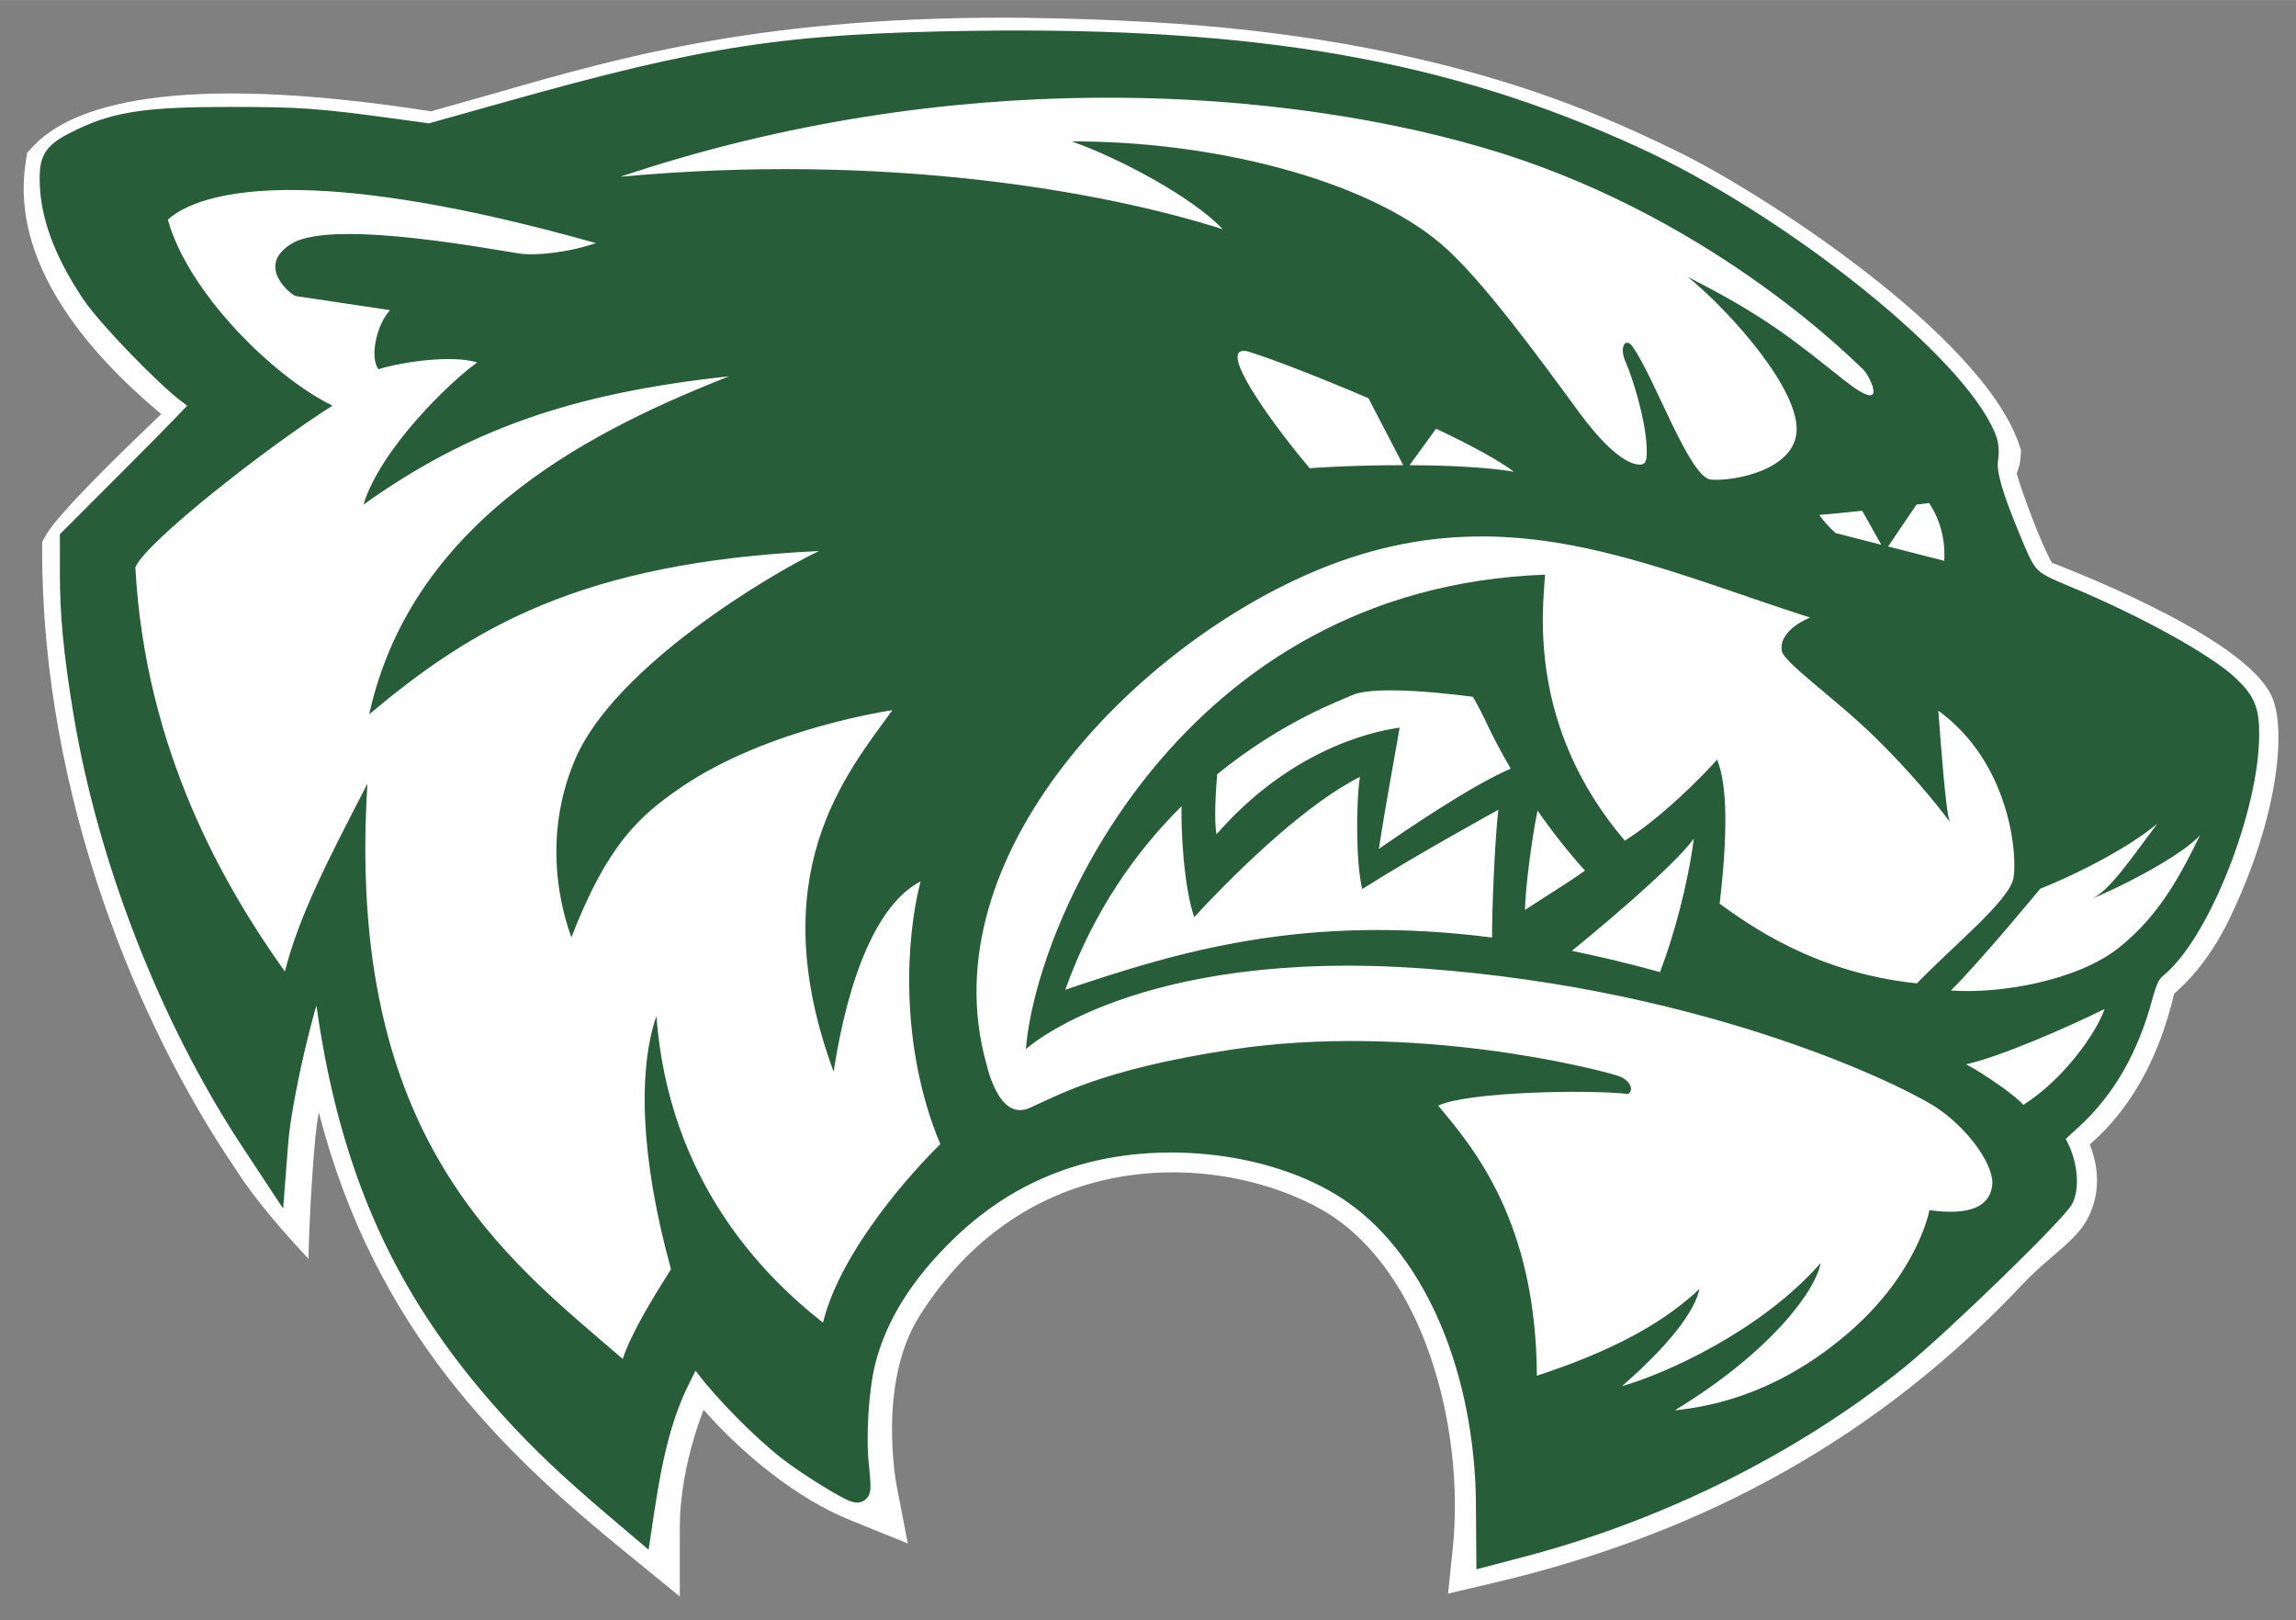
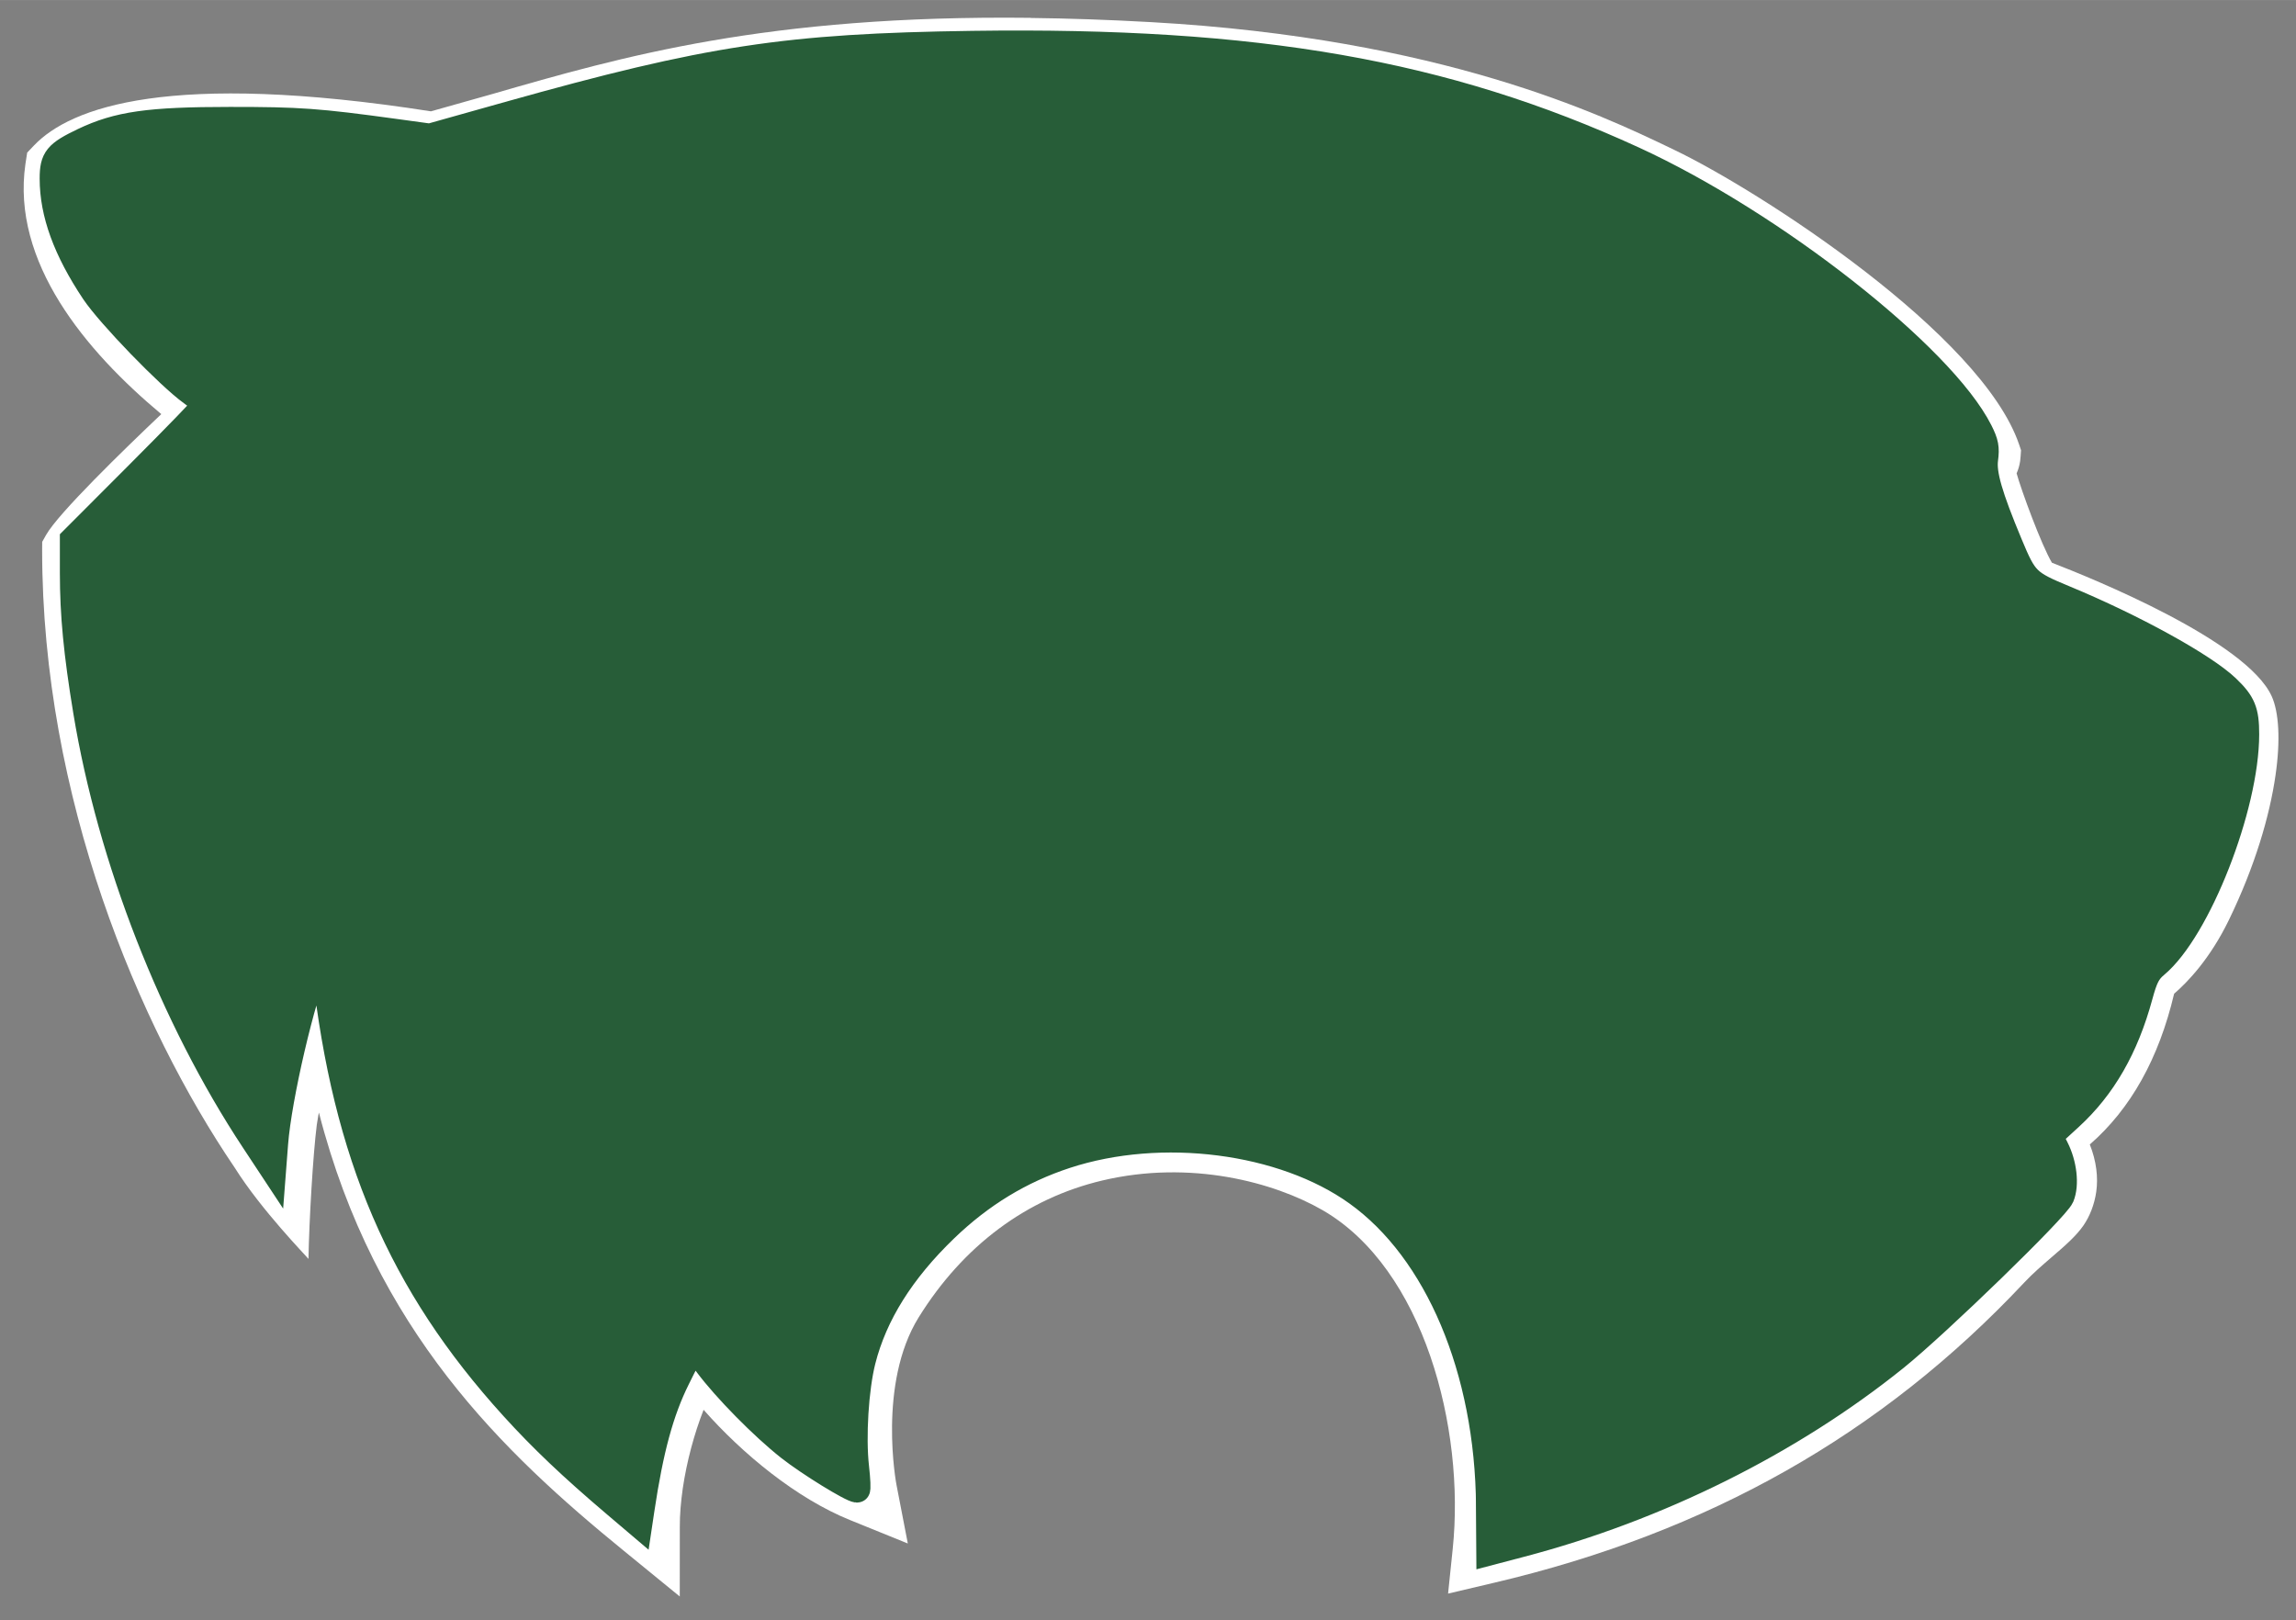
<svg xmlns="http://www.w3.org/2000/svg" height="78.663" width="111.48" version="1.1" viewBox="0 0 111.485 78.663">
  <rect x="0" y="0" width="111.485" height="78.663" fill="#808080" stroke="none" />
  <g transform="translate(.429 -.143)">
    <path fill="#fff" d="m49.606 1.007c-12.806-0.146-19.836 1.883-26.13 3.7 0 0-2.444 0.689-2.98 0.84-12.694-1.981-17.498-0.202-19.274 1.657l-0.331 0.348s-0.081 0.526-0.086 0.558c-0.687 4.76 2.923 9.072 6.598 12.14-1.835 1.74-4.99 4.805-5.59 5.859l-0.193 0.343-0.003 0.391c-0.002 12.01 4.68 23.125 9.355 30.005 1.291 2.055 3.464 4.274 3.577 4.424 0.033-1.854 0.22-5.072 0.405-6.519 0.025-0.152 0.051-0.31 0.078-0.475 0.007-0.042 0.015-0.081 0.024-0.114 2.719 10.583 8.957 16.513 14.818 21.291l2.704 2.208 0.002-3.377c-0.003-0.586 0.051-1.218 0.143-1.865 0.191-1.302 0.555-2.659 1.012-3.823 1.881 2.136 4.506 4.301 7.111 5.354l2.805 1.138-0.548-2.836c-0.012-0.051-0.928-4.915 1.076-8.146 2.161-3.478 5.241-5.774 8.914-6.644 4.289-1.014 8.338 0.081 10.701 1.442 4.915 2.841 6.922 10.589 6.316 16.44l-0.226 2.177 2.251-0.53c10.398-2.444 18.812-7.209 25.714-14.562 0.421-0.451 0.9-0.861 1.361-1.259 0.631-0.542 1.175-1.013 1.535-1.538 0.289-0.426 0.52-0.983 0.612-1.624 0.098-0.689 0.011-1.477-0.313-2.296 1.984-1.725 3.355-4.183 4.094-7.319 0.646-0.557 1.746-1.691 2.669-3.601 1.252-2.583 1.97-5.026 2.253-6.996 0.251-1.722 0.164-3.079-0.183-3.847-1.225-2.693-8.698-5.721-10.671-6.484-0.511-0.856-1.489-3.519-1.716-4.341 0.074-0.168 0.138-0.359 0.173-0.602 0.009-0.074 0.017-0.152 0.022-0.234l0.02-0.287-0.093-0.276c-1.817-5.349-12.566-12.307-16.746-14.308l-0.206-0.1c-3.315-1.587-11.07-5.311-25.195-6.103-2.08-0.117-4.03-0.182-5.857-0.203z" />
    <path d="m71.869 73.268c-0.049-6.6-2.493-12.394-6.412-15.201-3.59-2.572-9.497-3.33-14.125-1.814-2.205 0.723-4.128 1.892-5.869 3.57-2.107 2.03-3.432 4.145-4 6.385-0.342 1.348-0.489 3.713-0.321 5.182 0.068 0.599 0.089 1.088 0.046 1.087-0.272-0.007-2.347-1.287-3.292-2.031-1.284-1.011-3.101-2.855-3.99-4.048-0.697-0.935-0.634-0.965-1.454 0.685-0.79 1.589-1.294 3.441-1.729 6.353l-0.112 0.748-1.16-0.985c-2.134-1.812-3.561-3.168-4.975-4.726-5.444-5.997-8.122-12.239-9.133-21.286l-0.102-0.913-0.247 0.562c-0.747 1.698-1.889 6.589-2.061 8.831l-0.099 1.285-0.94-1.424c-3.953-5.983-6.963-13.689-8.143-20.847-0.464-2.815-0.645-4.697-0.645-6.712v-1.626l3.219-3.224c1.771-1.773 3.219-3.269 3.219-3.324s-0.299-0.313-0.665-0.575c-1.101-0.788-4.002-3.786-4.752-4.911-1.356-2.035-2.002-3.807-2.002-5.497 0-0.976 0.196-1.216 1.497-1.837 1.676-0.799 3.181-1.014 7.112-1.014 3.369-0.001 4.276 0.065 8.003 0.576l1.705 0.234 3.824-1.074c9.715-2.728 13.489-3.303 22.536-3.43 13.794-0.195 22.924 1.401 32.091 5.61 6.763 3.105 14.969 9.547 16.812 13.198 0.286 0.566 0.332 0.81 0.259 1.361-0.095 0.716 0.211 1.778 1.191 4.129 0.734 1.763 0.849 1.875 2.668 2.629 3.33 1.379 6.761 3.269 7.885 4.343 0.77 0.737 0.933 1.131 0.933 2.257 0 3.518-2.341 9.49-4.393 11.206-0.384 0.321-0.532 0.608-0.775 1.505-0.681 2.51-1.78 4.422-3.39 5.897l-0.983 0.9 0.299 0.588c0.394 0.776 0.506 1.777 0.264 2.36-0.239 0.573-6.022 6.191-8.067 7.835-5.097 4.099-11.515 7.293-18.166 9.039l-1.548 0.407-0.017-2.265z" stroke="#275d38" stroke-width="1.256" fill="#275d38" />
-     <path d="m52.688 4.889c-7.046 0.063-14.923 1.128-23.002 3.838 12.77-1.186 23.399 0.678 29.257 2.548-1.424-1.53-5.036-3.465-7.332-4.265 6.793-0.024 14.235 1.826 17.939 4.984 1.967 1.679 4.768 5.546 6.711 8.191 1.944 2.642 2.877 2.554 3.062 2.5 0.234-0.066 0.222-0.463 0.197-0.93-0.069-1.304-0.665-3.24-1.01-4.021-0.346-0.779 0.011-1.238 0.344-0.742 1.072 1.514 2.749 6.338 3.789 6.439 1.035 0.101 4.407-0.459 4.154-2.699-0.254-2.242-3.635-5.845-5.281-7.144 3.828 1.934 5.277 3.176 7.592 5.01 2.317 1.834 1.198-0.293 0.926-0.521-0.272-0.226-6.946-7.127-17.495-10.474-4.941-1.568-11.86-2.785-19.848-2.713h-0.004zm-38.498 4.484c-4.065-0.08-5.797 0.824-6.469 1.435 0.963 3.501 5.079 7.607 7.994 9.033-3.13 1.979-9.026 6.587-9.572 7.844 0.482 8.95 4.362 15.567 7.26 19.633 0.702-2.739 2.054-5.336 4.01-9.123-1.096 17.344 6.794 23.091 12.395 27.936 0.432-1.3 1.511-3.036 2.344-4.359-1.536-5.563-1.576-9.765-0.709-12.295 0.6 7.951 5.118 12.56 8.088 14.889 0.881-3.567 4.473-7.478 5.699-8.662-2.012-4.804-1.667-10.079-0.959-12.76-2.082 1.075-3.504 4.571-4.223 9.238-3.528-9.585 0.617-14.463 2.853-17.553 0 0-6.09 0.865-10.318 3.785-1.947 1.344-3.51 2.706-5.268 7.244-0.057-0.226-1.731-4.208 0.197-8.676 1.931-4.473 9.459-8.959 11.824-10.082-11.594 0.546-16.876 3.762-21.838 7.928 2.138-9.724 11.379-13.989 17.465-16.412-7.693 0.831-12.678 2.618-17.746 6.232 0.847-2.741 4.219-5.972 5.521-6.904-1.186-0.377-3.617-0.039-4.789 0.328-0.441-0.573-0.093-2.166 0.559-2.869l-4.566-0.682c-0.21-0.029-2.03-1.471-0.18-2.562 2.093-1.237 10.428 0.447 11.184 0.514 0.754 0.069 2.211-0.064 3.562-0.525-6.585-1.856-11.158-2.513-14.32-2.575zm45.783 7.805c-1.309-0.012 1.861 4.143 3.197 5.709 0.224-0.041 2.23-0.155 4.537-0.156l-1.69-3.252c-2.446-1.048-4.807-1.956-5.902-2.285-0.052-0.009-0.1-0.015-0.143-0.016zm9.328 3.781-1.287 1.773c1.767 0.007 3.671 0.086 5.066 0.316-0.728-0.556-2.136-1.308-3.779-2.09zm23.936 3.613s-0.233 0.03-0.609 0.074l-1.379 2.033 2.727 0.697c0.064-1.035-0.213-2.04-0.738-2.805zm-3.246 0.371c-0.804 0.087-1.579 0.166-2.08 0.203 0 0 0.208 0.345 0.785 0.881l2.223 0.568-0.928-1.652zm-18.5 1.25c-2.477 0.001-5.052 0.449-7.824 1.58-8.874 3.623-18.986 13.924-16.215 23.975 0.191 0.789 0.783 2.767 2.1 2.199 1.318-0.568 3.437-1.866 9.783-2.832 8.834-1.347 17.784 0.93 18.818 1.275 0.524 0.175 0.783 0.631 0.486 0.875-2.05-0.229-7.87-0.1-9.234 0.568 1.717 2.043 4.753 5.635 4.791 13.111 2.665-0.873 5.734-2.152 7.891-4.213-0.144 0.781-1.01 2.327-3.758 4.719 2.115-0.594 6.778-2.697 9.645-5.977-0.231 1.298-2.348 4.271-7.08 7.152 2.018-0.206 5.178-0.928 8.504-3.826 3.323-2.899 3.859-5.893 3.859-5.893 2.03 0.281 2.906-0.214 3.045-1.17 0.138-0.957-1.103-2.696-2.584-3.731-1.479-1.034-11.069-5.818-25.021-6.832-13.955-1.014-19.312 3.912-19.312 3.912 0.489-6.256 7.59-22.4 25.207-23.037-0.114 1.76-0.836 7.381 3.873 12.916 1.71-1.062 3.787-3.132 4.482-3.938 0.519 1.279 0.507 3.701 0.123 7 1.329 0.951 4.563 3.353 9.58 3.867 1.781-1.849 4.481-4.012 4.686-5.109 0.204-1.101-0.157-5.603-3.647-8.129 0.079 1.047 0.349 4.891 0.553 5.396-0.615-0.848-1.942-2.462-3.648-4.129-1.926-1.882-4.44-3.622-4.51-4.193-0.133-1.032 1.377-1.598 1.377-1.598-5.547-1.783-10.52-3.943-15.969-3.941zm-4.34 7.473c-0.832-0.004-1.559 0.059-1.953 0.246-0.431 0.205-3.34 1.231-6.527 3.828-0.058 0.711-0.162 2.257-0.029 2.912 3.434-3.931 7.252-4.952 8.891-5.176-0.052 0.361-0.631 3.423-1.01 5.887 1.207-0.834 4.418-3.038 6.402-3.897-0.459-0.784-0.876-1.571-1.234-2.346-0.246-0.529-0.602-1.143-0.602-1.143-0.88-0.113-2.551-0.306-3.938-0.312zm-1.547 4.203c-2.422 1.203-5.63 4.191-8.047 6.809-0.532-1.58-0.641-4.33-0.615-5.385-2.153 2.132-4.255 5.026-5.646 8.91 5.467-1.842 11.564-3.709 20.725-2.535-0.015-1.113 0.124-4.649 0.303-6.201 0 0-3.908 2.139-6.609 3.848-0.317-1.296-0.299-4.3-0.109-5.445zm8.625 1.637c-0.272 1.284-0.611 3.898-0.609 4.822 0.347-0.246 2.139-1.343 2.912-1.91-0.806-0.894-1.585-1.882-2.303-2.912zm30.096 0.631c-1.252 1.049-3.494 2.276-5.689 3.162 0 0-2.838 3.447-4.336 4.941 2.361 0.174 6.124-0.469 8.146-2.07 2.019-1.601 3.046-3.636 3.951-5.467-0.706 0.776-2.866 2.058-5.262 3.09 0.884-0.403 1.941-2 3.189-3.656zm-22.508 0.728c-1.058 1.474-5.447 5.072-5.924 5.449 1.364 0.279 2.788 0.618 4.283 1.033 0.685-1.786 1.356-4.297 1.641-6.482zm19.943 8.275c-1.812 0.892-5.015 2.3-6.721 2.684 0.937 0.497 2.492 1.591 2.773 1.973 1.949-1.221 3.568-3.521 3.947-4.656z" fill="#fff" transform="translate(0 -.002)" />
  </g>
</svg>